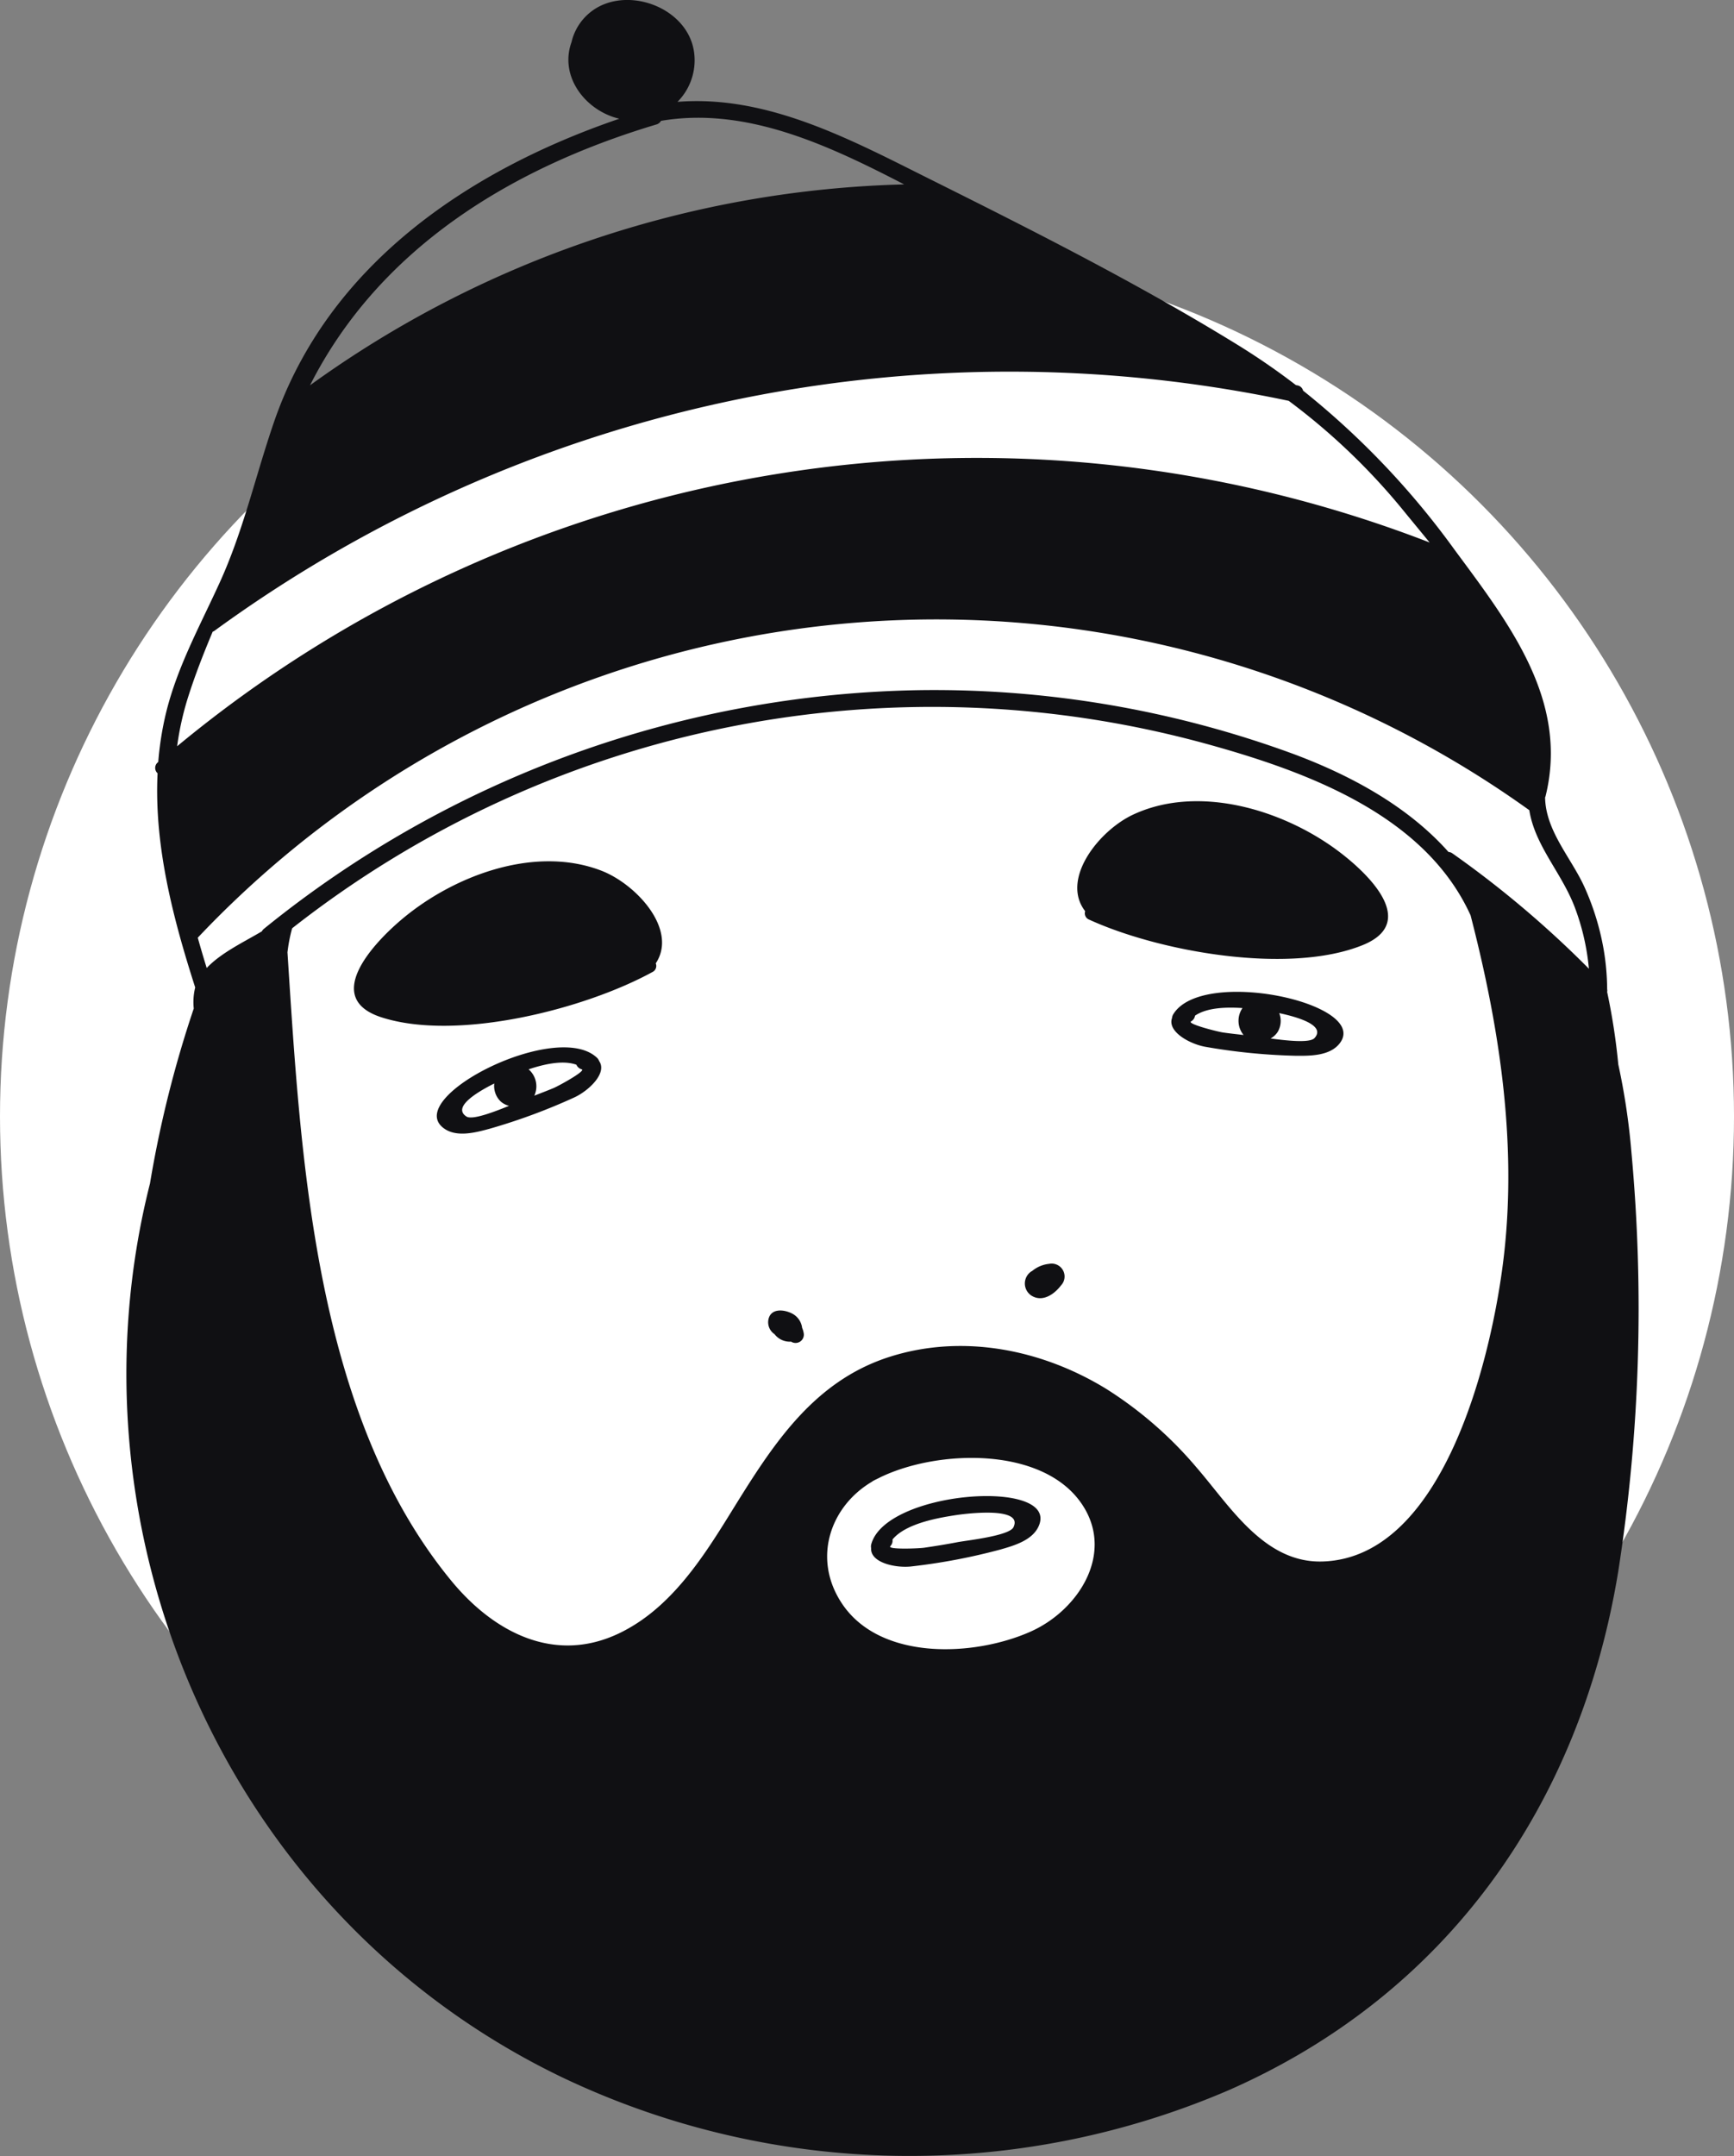
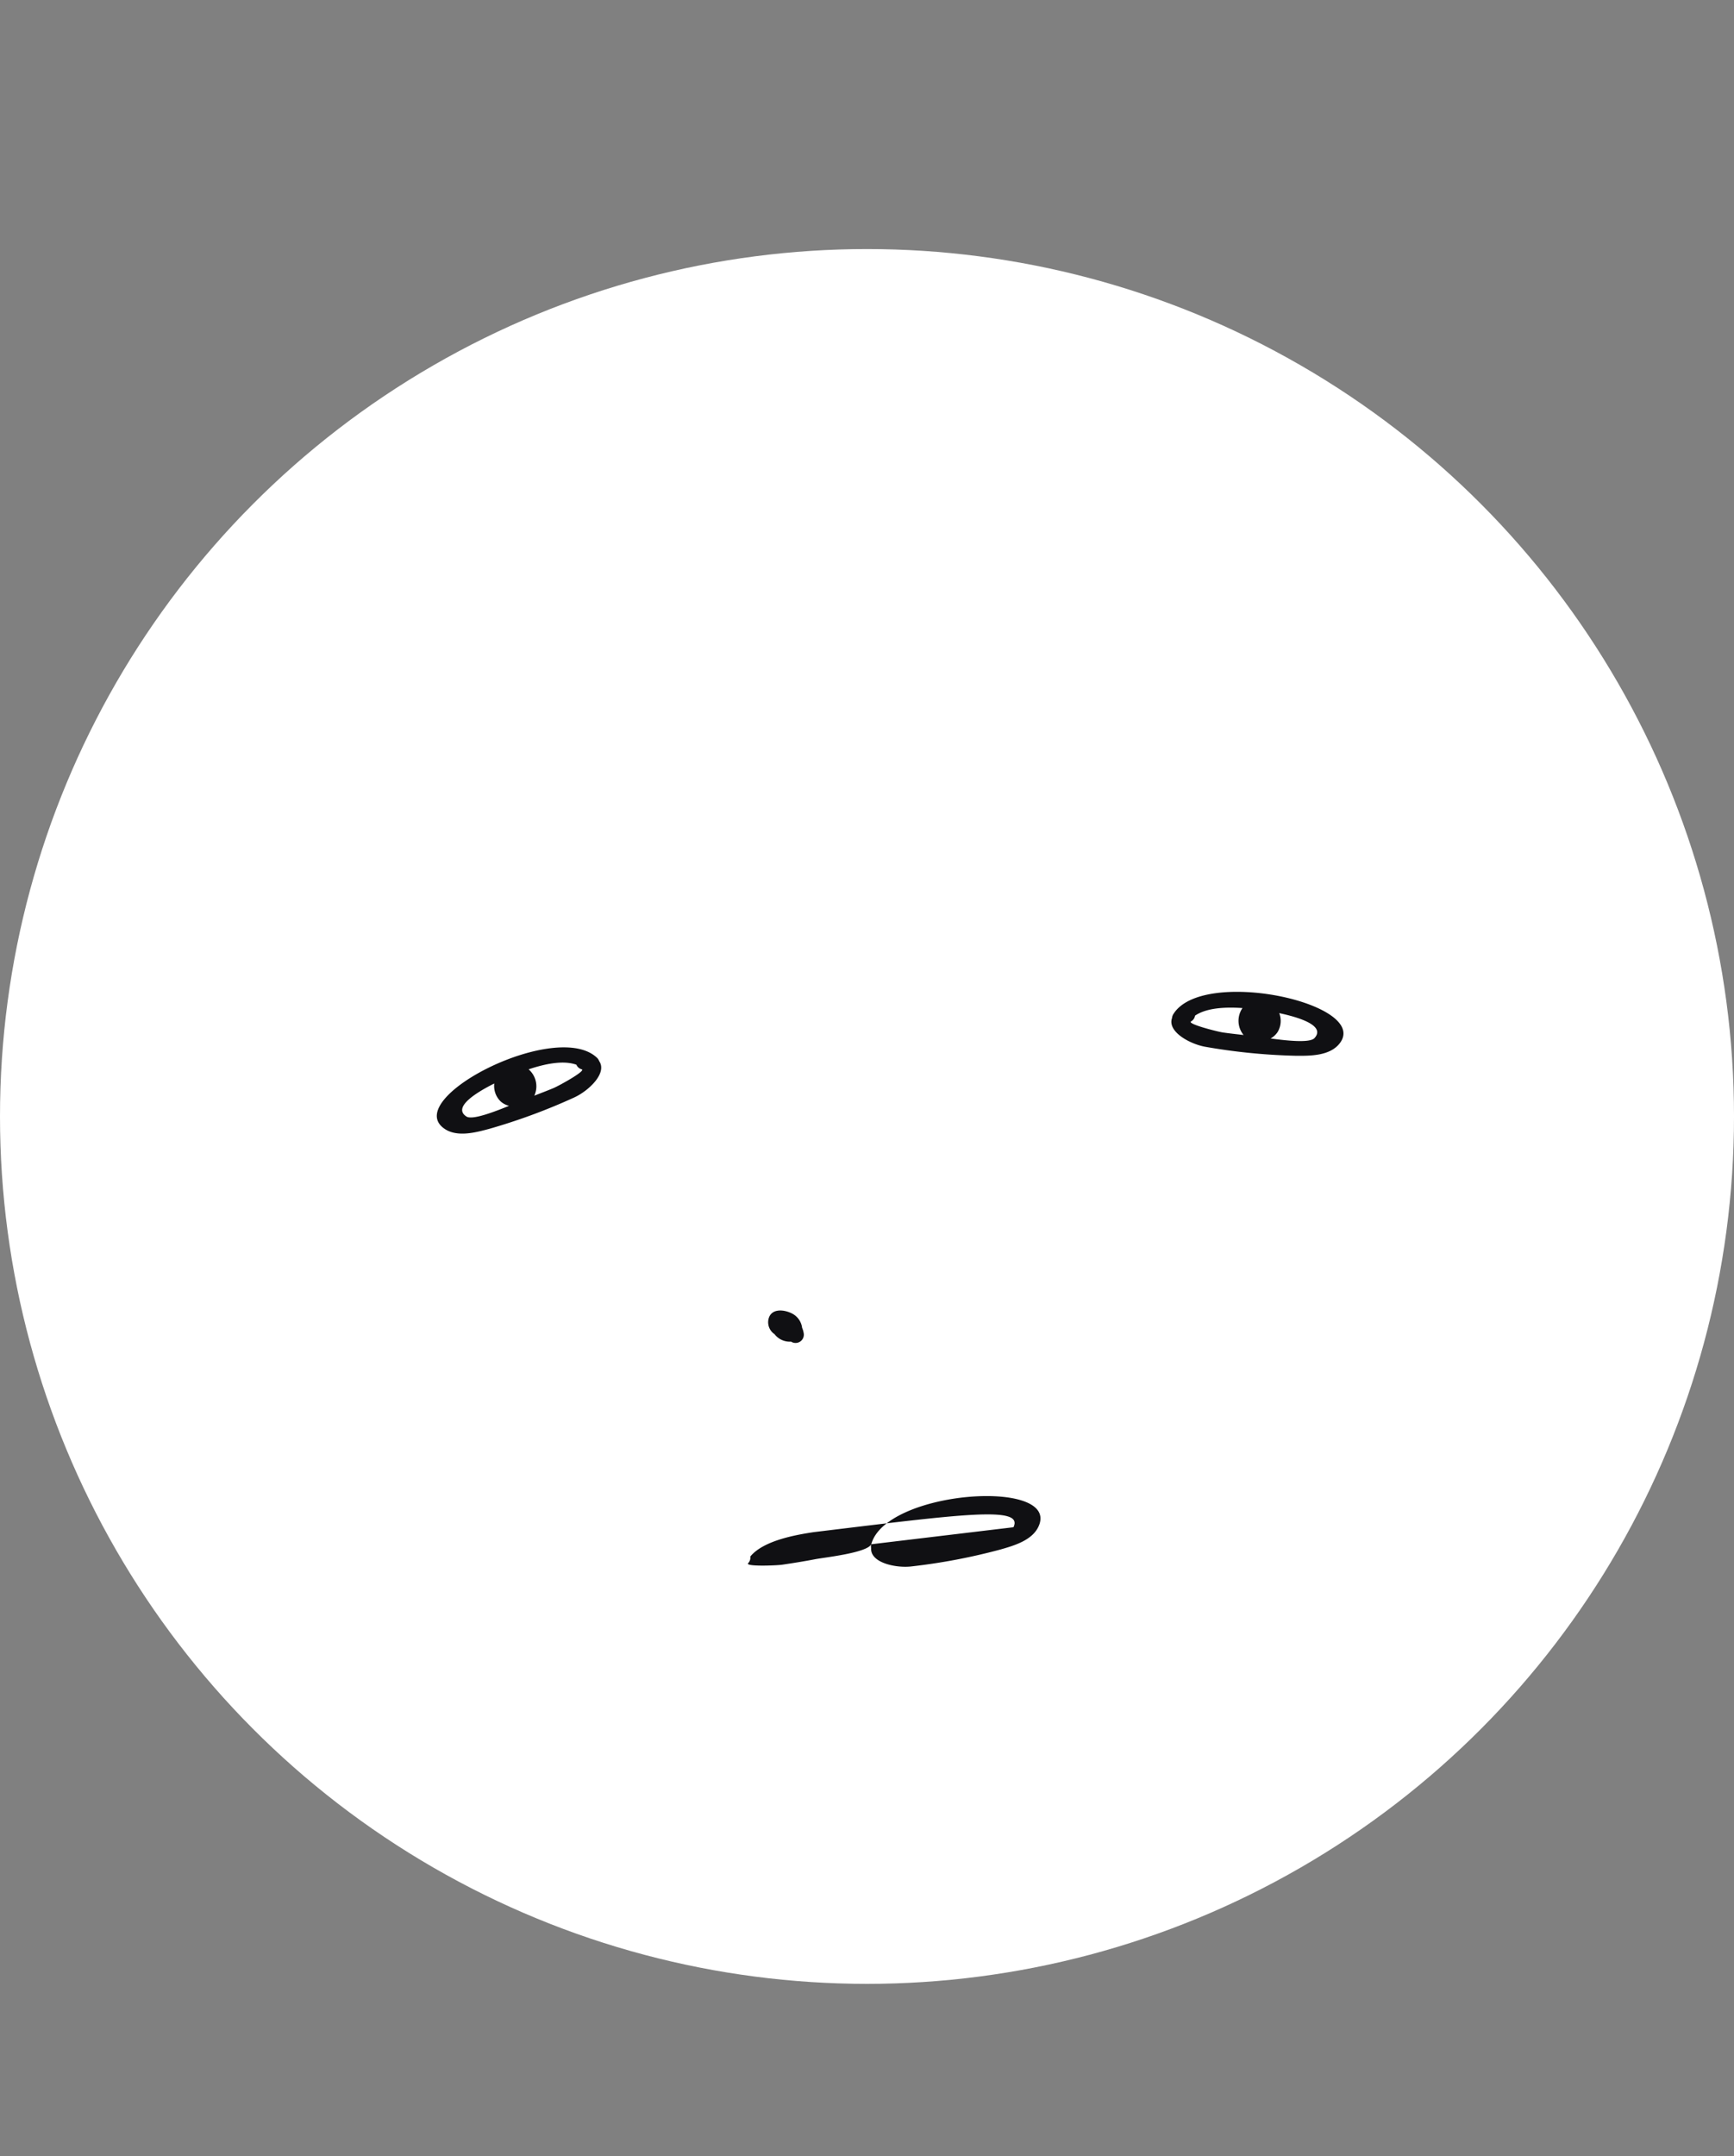
<svg xmlns="http://www.w3.org/2000/svg" width="216.611" height="269.202" viewBox="0 0 216.611 269.202">
  <rect x="0" y="0" width="216.611" height="269.202" fill="#808080" stroke="none" />
  <g id="Group_11499" data-name="Group 11499" transform="translate(-156.137 -51.787)">
    <circle id="Ellipse_1001" data-name="Ellipse 1001" cx="108.306" cy="108.306" r="108.306" transform="translate(156.137 82.885)" fill="#fff" />
    <g id="Group_11498" data-name="Group 11498" transform="translate(171.922 51.787)">
-       <path id="Path_6850" data-name="Path 6850" d="M381.646,195.623a84.572,84.572,0,0,0-1.638-10.936,79.485,79.485,0,0,0-1.391-9.04.9.9,0,0,0,0-.349,30.613,30.613,0,0,0-.417-4.845,32.489,32.489,0,0,0-2.408-7.89c-1.636-3.628-4.867-7.021-4.928-11.22a.954.954,0,0,0,.052-.109c2.977-12-4.6-21.656-11.362-30.806a101.365,101.365,0,0,0-18.92-19.865.879.879,0,0,0-.7-.653c-.066-.014-.133-.026-.2-.041A86.928,86.928,0,0,0,332.54,94.9c-12.327-7.6-25.436-14.221-38.389-20.679-9.944-4.958-20.392-10.619-31.668-9.715a7.365,7.365,0,0,0,2.077-6.166c-.651-4.935-6.616-7.723-11.076-6.087a6.737,6.737,0,0,0-4.238,4.793c-1.567,4.321,1.779,8.586,5.97,9.566-18.85,6.437-36.388,18.257-43.139,37.88-2.322,6.748-3.8,13.5-6.782,20.042-2.416,5.306-5.264,10.45-6.675,16.153a39.254,39.254,0,0,0-1,6.244l-.037.031a.9.9,0,0,0-.047,1.379c-.439,9.054,1.932,18.125,4.7,26.742a7.6,7.6,0,0,0-.18,2.63,140.764,140.764,0,0,0-5.469,21.85c-10.911,43.1,8.991,91.16,51.5,111.612a100.9,100.9,0,0,0,83.288,1.585c27.3-12.01,43.837-35.61,48.622-64.723A212.882,212.882,0,0,0,381.646,195.623ZM259.843,67.331a.981.981,0,0,0,.583-.455c10.623-1.8,20.886,3.031,30.372,7.936A132.34,132.34,0,0,0,216.577,99.9C225.085,83.089,241.262,72.886,259.843,67.331Zm-59.864,77.637a36.39,36.39,0,0,1,1.351-6.079c.89-2.813,1.959-5.535,3.09-8.227a.945.945,0,0,0,.189-.087,168.638,168.638,0,0,1,134.23-28.738,80.439,80.439,0,0,1,14.091,13.41c1.112,1.365,2.3,2.794,3.509,4.277A156.643,156.643,0,0,0,199.979,144.968ZM306.608,255.508c-7.02,3.136-18.818,3.7-23.6-3.53-3.743-5.662-1.375-12.164,3.793-15.192.027-.018.039-.042.068-.059.237-.134.5-.255.755-.381.086-.042.168-.089.255-.129,7.151-3.426,19.905-3.789,24.9,3.062C317.281,245.448,312.731,252.774,306.608,255.508Zm59.128-47.076c-1.326,11.734-7.178,37.832-22.652,38.327-7.3.234-11.566-6.9-15.75-11.725a48.989,48.989,0,0,0-11.268-9.814c-8.011-4.918-17.87-6.912-26.978-4.048-9.922,3.12-15.014,11.526-20.191,19.882-3.505,5.658-7.484,11.692-13.7,14.67-8.111,3.882-15.7-.165-20.945-6.527-17.139-20.8-18.818-52.729-20.49-78.493a19.819,19.819,0,0,1,.583-3.006,129.458,129.458,0,0,1,114.891-22.842c12.577,3.516,26.751,8.977,32.32,21.221C365.13,179.888,367.35,194.159,365.736,208.433Zm-6.453-50.093a.944.944,0,0,0-.486-.173c-5-5.621-12.032-9.5-19.366-12.234a130.193,130.193,0,0,0-46.537-7.973,133.377,133.377,0,0,0-82.069,29.8.975.975,0,0,0-.258.315c-2.173,1.3-5.1,2.669-6.893,4.581q-.584-1.878-1.117-3.784A127.015,127.015,0,0,1,368.892,152.95c.714,4.458,4.007,7.757,5.664,12.082a29.178,29.178,0,0,1,1.782,7.714A127.554,127.554,0,0,0,359.283,158.339Z" transform="translate(-193.637 -51.787)" fill="#101013" />
-       <path id="Path_6851" data-name="Path 6851" d="M414.655,501.6a1.042,1.042,0,0,0-.017.484c-.119,1.845,3.137,2.53,5.115,2.275a75.145,75.145,0,0,0,11.012-2.095c1.754-.5,4.192-1.192,4.886-3.13C437.718,493.374,416.454,494.926,414.655,501.6Zm17.762-2.124c-.524,1.078-5.846,1.646-6.989,1.865-1.377.265-2.764.488-4.152.692-.7.1-4.652.256-4.24-.194a1,1,0,0,0,.272-.832c1.658-2.027,5.792-2.717,7.9-3.041C425.962,497.848,433.737,496.766,432.417,499.475Z" transform="translate(-321.602 -308.78)" fill="#101013" />
+       <path id="Path_6851" data-name="Path 6851" d="M414.655,501.6a1.042,1.042,0,0,0-.017.484c-.119,1.845,3.137,2.53,5.115,2.275a75.145,75.145,0,0,0,11.012-2.095c1.754-.5,4.192-1.192,4.886-3.13C437.718,493.374,416.454,494.926,414.655,501.6Zc-.524,1.078-5.846,1.646-6.989,1.865-1.377.265-2.764.488-4.152.692-.7.1-4.652.256-4.24-.194a1,1,0,0,0,.272-.832c1.658-2.027,5.792-2.717,7.9-3.041C425.962,497.848,433.737,496.766,432.417,499.475Z" transform="translate(-321.602 -308.78)" fill="#101013" />
      <path id="Path_6852" data-name="Path 6852" d="M504.012,348.8a1.043,1.043,0,0,0-.153.46c-.636,1.737,2.294,3.314,4.264,3.628a75.1,75.1,0,0,0,11.155,1.1c1.824.016,4.358.041,5.572-1.621C528.46,347.425,507.624,342.9,504.012,348.8Zm2.217.9a1,1,0,0,0,.5-.721c1.477-1.007,3.874-1.085,5.926-.947a2.8,2.8,0,0,0,.136,3.364c-.849-.1-1.7-.191-2.546-.311C509.545,350.984,505.708,350.013,506.23,349.7Zm15.421,2.081c-.583.639-3.48.318-5.486.047a2.442,2.442,0,0,0,.877-.8,2.691,2.691,0,0,0,.205-2.363C519.662,349.177,523.08,350.213,521.651,351.78Z" transform="translate(-373.229 -222.162)" fill="#101013" />
-       <path id="Path_6853" data-name="Path 6853" d="M508.286,295.563c-6.856-5.07-17.352-8.234-25.486-4.421-4.256,2-9.065,8.051-5.968,12.049a.841.841,0,0,0,.5,1.053c8.779,4.013,24.954,6.911,34.161,3.183C518.6,304.553,512.1,298.384,508.286,295.563Z" transform="translate(-357.058 -189.416)" fill="#101013" />
      <path id="Path_6854" data-name="Path 6854" d="M286.521,372.487c1.593,1.3,4.039.641,5.8.167a75.034,75.034,0,0,0,10.518-3.874c1.827-.8,4.266-3.063,3.214-4.584a1.049,1.049,0,0,0-.264-.407C300.812,358.995,281.784,368.613,286.521,372.487Zm13.815-4.918c-.789.329-1.589.631-2.386.941a2.8,2.8,0,0,0-.714-3.289c1.951-.651,4.29-1.178,5.973-.575a1,1,0,0,0,.662.573C304.456,365.393,300.985,367.3,300.336,367.569Zm-7.388-.579a2.691,2.691,0,0,0,.793,2.236,2.445,2.445,0,0,0,1.05.553c-1.874.767-4.6,1.806-5.321,1.335C287.691,369.957,290.739,368.095,292.948,366.99Z" transform="translate(-246.989 -231.702)" fill="#101013" />
-       <path id="Path_6855" data-name="Path 6855" d="M266.954,314.7c6.47-5.554,16.708-9.472,25.1-6.259,4.389,1.681,9.624,7.372,6.827,11.585a.842.842,0,0,1-.421,1.086c-8.465,4.639-24.387,8.7-33.84,5.653C257.324,324.412,263.353,317.789,266.954,314.7Z" transform="translate(-232.749 -199.738)" fill="#101013" />
-       <path id="Path_6856" data-name="Path 6856" d="M463.331,426.671a3.949,3.949,0,0,0-2.153.911c-.025.015-.048.014-.073.031a1.807,1.807,0,0,0,.088,3.074c1.362.779,2.8-.247,3.612-1.321A1.611,1.611,0,0,0,463.331,426.671Z" transform="translate(-348.051 -268.864)" fill="#101013" />
      <path id="Path_6857" data-name="Path 6857" d="M388.348,442.71a2.337,2.337,0,0,0-1.1-1.708c-1.061-.626-2.927-.844-3.135.807a1.791,1.791,0,0,0,.765,1.668c.006,0,.013.006.019.01a2.389,2.389,0,0,0,2.069.937,1.034,1.034,0,0,0,1.564-1.12A2.421,2.421,0,0,0,388.348,442.71Z" transform="translate(-303.93 -276.904)" fill="#101013" />
    </g>
  </g>
</svg>